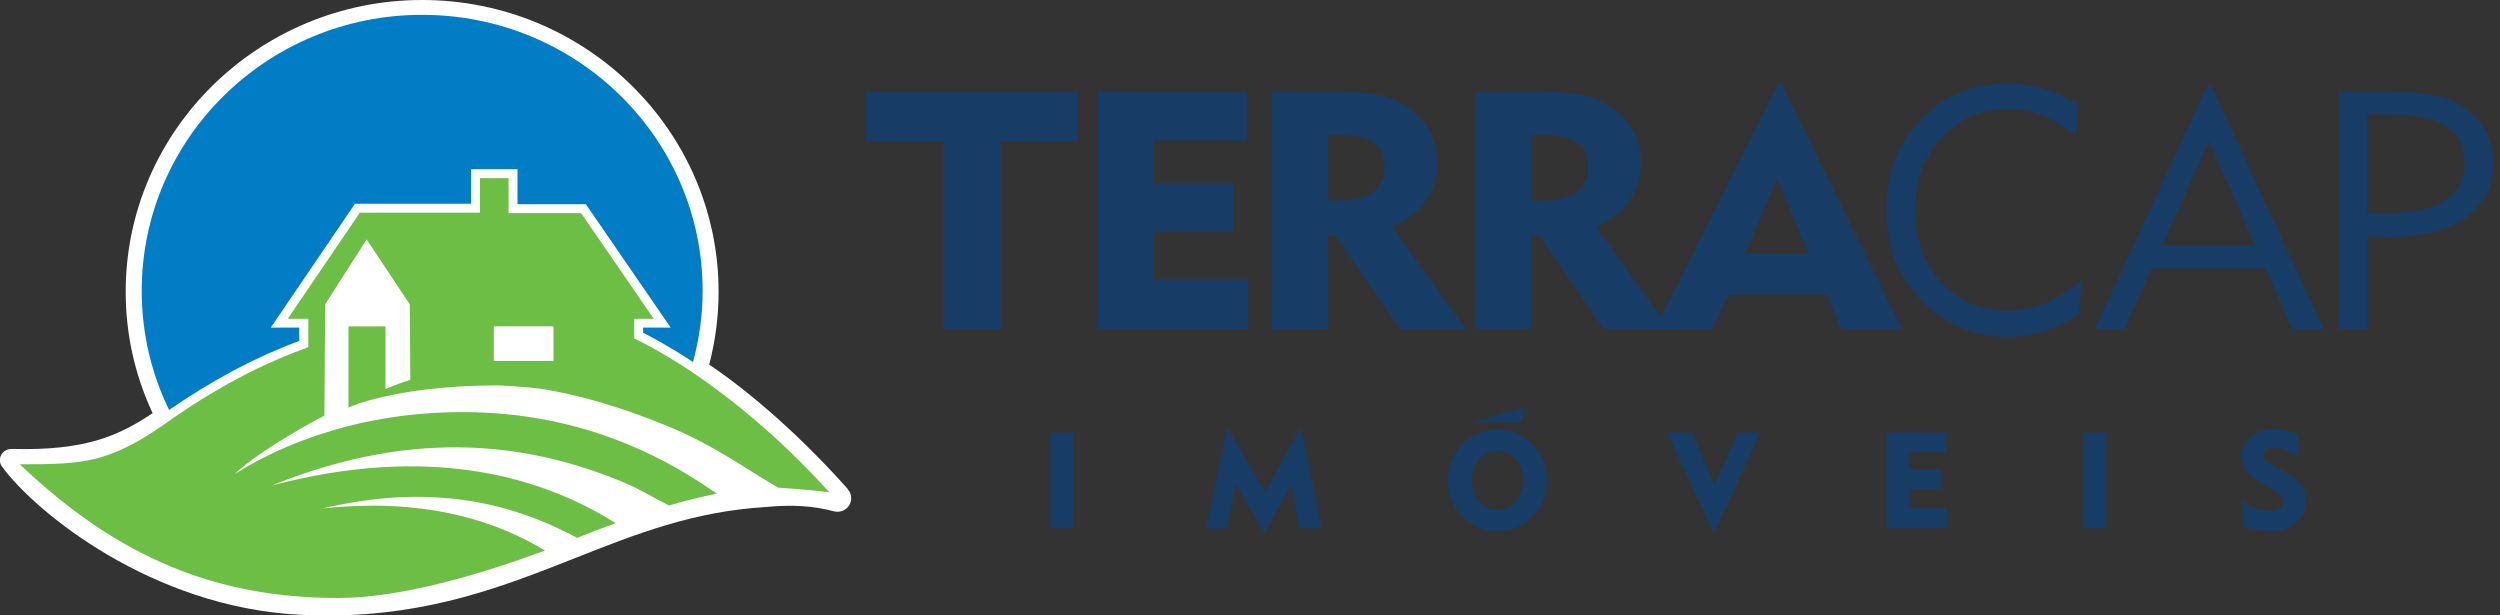
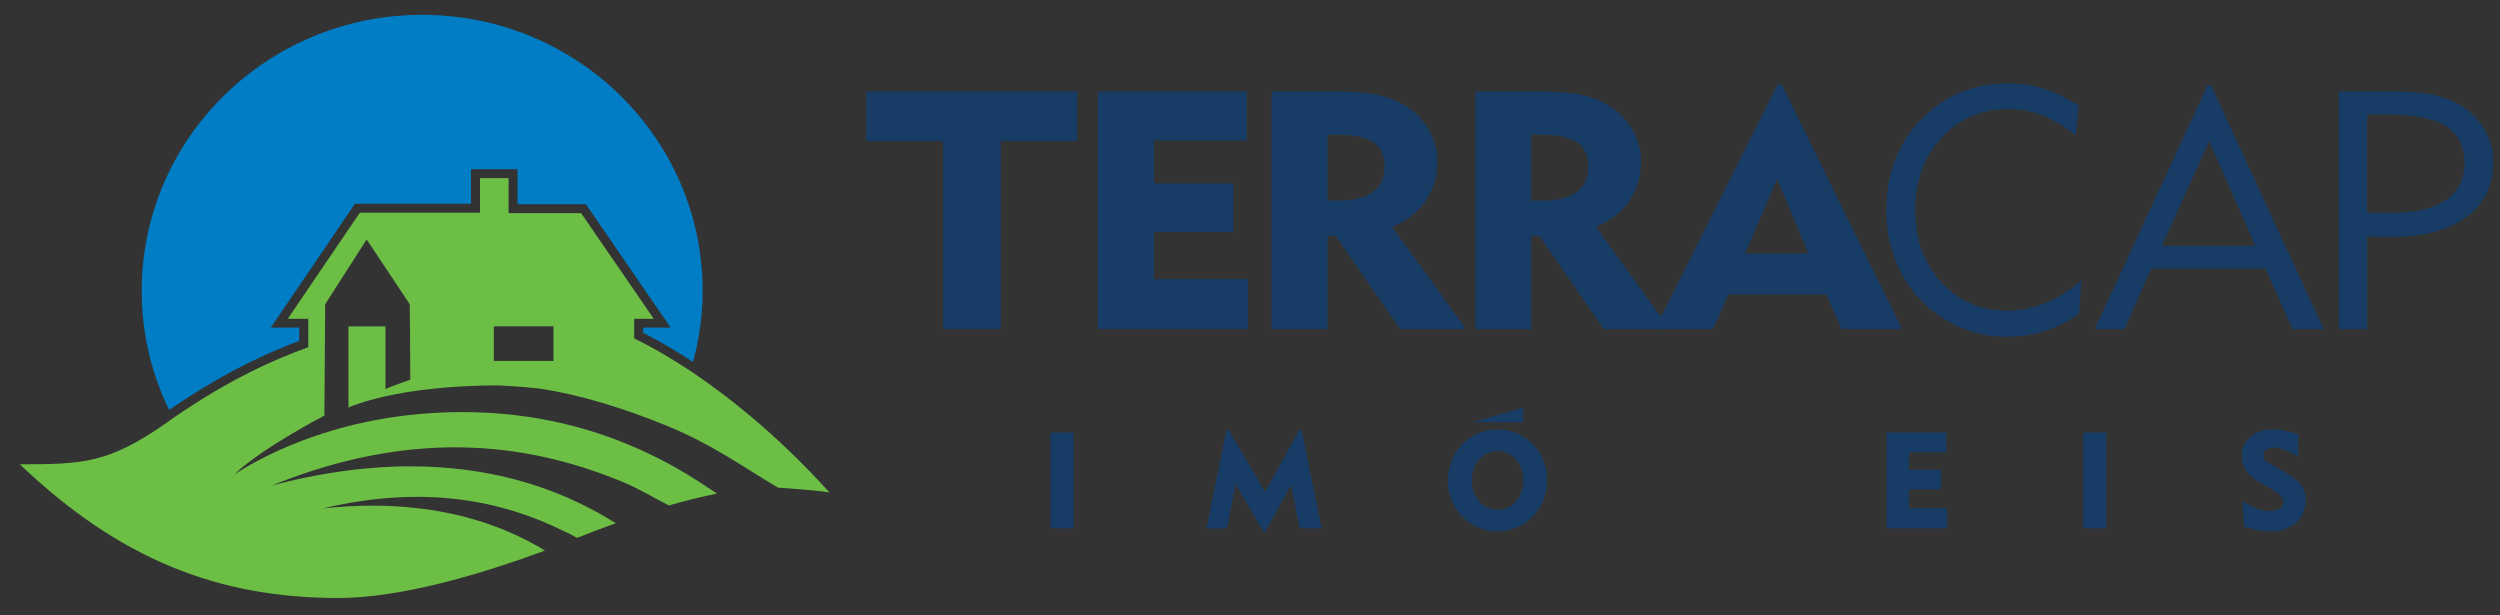
<svg xmlns="http://www.w3.org/2000/svg" width="195" height="48" viewBox="0 0 195 48" fill="none">
  <rect x="0" y="0" width="195" height="48" fill="#333333" stroke="none" />
  <g clip-path="url(#clip0_3_2)">
    <path d="M73.563 25.666V11.003H67.571V7.132H84.019V11.003H78.058V25.666H73.563Z" fill="#173C66" />
    <path d="M85.645 25.666V7.132H97.246V10.955H90.011V14.306H96.206V18.105H90.011V21.77H97.351V25.666H85.645Z" fill="#173C66" />
    <path d="M99.186 25.666V7.132H104.032C105.584 7.132 106.785 7.235 107.635 7.434C108.484 7.634 109.242 7.968 109.901 8.44C110.603 8.937 111.145 9.543 111.533 10.276C111.921 11.003 112.111 11.773 112.111 12.585C112.111 13.754 111.81 14.778 111.206 15.651C110.603 16.529 109.734 17.214 108.601 17.711L114.341 25.672H109.211L104.186 18.401H103.552V25.672H99.186V25.666ZM104.291 10.506H103.552V15.645H104.5C105.633 15.645 106.502 15.42 107.099 14.966C107.696 14.511 107.998 13.869 107.998 13.021C107.998 12.136 107.708 11.494 107.13 11.1C106.551 10.706 105.602 10.506 104.297 10.506H104.291Z" fill="#173C66" />
    <path d="M115.073 25.666V7.132H119.92C121.471 7.132 122.672 7.235 123.522 7.434C124.372 7.634 125.129 7.968 125.788 8.44C126.49 8.937 127.032 9.543 127.42 10.276C127.808 11.003 127.999 11.773 127.999 12.585C127.999 13.754 127.697 14.778 127.094 15.651C126.49 16.529 125.622 17.214 124.489 17.711L130.228 25.672H125.099L120.074 18.401H119.439V25.672H115.073V25.666ZM120.178 10.506H119.439V15.645H120.388C121.521 15.645 122.389 15.42 122.986 14.966C123.584 14.511 123.885 13.869 123.885 13.021C123.885 12.136 123.596 11.494 123.017 11.1C122.438 10.706 121.49 10.506 120.184 10.506H120.178Z" fill="#173C66" />
    <path d="M129.077 25.666L138.677 6.556H138.96L148.351 25.666H143.646L142.452 22.97H134.816L133.596 25.666H129.077ZM136.115 19.771H141.066L138.621 13.966L136.115 19.771Z" fill="#173C66" />
    <path d="M162.169 24.466C161.338 25.06 160.445 25.515 159.497 25.818C158.548 26.121 157.569 26.272 156.553 26.272C155.482 26.272 154.447 26.102 153.462 25.751C152.477 25.406 151.571 24.903 150.759 24.248C149.589 23.327 148.696 22.188 148.068 20.837C147.446 19.48 147.132 18.002 147.132 16.402C147.132 13.566 148.037 11.203 149.847 9.325C151.658 7.447 153.918 6.507 156.627 6.507C157.612 6.507 158.561 6.653 159.472 6.944C160.383 7.235 161.27 7.671 162.138 8.259L161.905 10.561C161.049 9.864 160.193 9.343 159.337 9.01C158.481 8.677 157.588 8.507 156.652 8.507C154.558 8.507 152.822 9.252 151.448 10.737C150.075 12.221 149.392 14.112 149.392 16.408C149.392 18.704 150.069 20.546 151.418 22.019C152.766 23.491 154.49 24.23 156.578 24.23C157.582 24.23 158.555 24.036 159.497 23.655C160.439 23.273 161.387 22.679 162.348 21.879L162.163 24.473L162.169 24.466Z" fill="#173C66" />
    <path d="M163.389 25.666L172.194 6.659H172.465L181.247 25.666H178.814L176.708 20.952H167.798L165.704 25.666H163.376H163.389ZM168.635 19.171H175.92L172.311 11.003L168.635 19.171Z" fill="#173C66" />
    <path d="M182.423 25.666V7.132H186.413C187.903 7.132 189.086 7.235 189.966 7.447C190.847 7.653 191.617 7.992 192.288 8.465C192.977 8.949 193.519 9.555 193.901 10.288C194.283 11.015 194.474 11.791 194.474 12.609C194.474 14.469 193.778 15.911 192.38 16.935C190.988 17.959 189.018 18.474 186.469 18.474C186.191 18.474 185.902 18.474 185.6 18.468C185.299 18.468 184.978 18.456 184.64 18.45V25.672H182.429L182.423 25.666ZM184.633 16.602H186.542C188.396 16.602 189.806 16.269 190.779 15.602C191.752 14.936 192.232 13.972 192.232 12.7C192.232 11.427 191.752 10.44 190.785 9.834C189.818 9.228 188.279 8.925 186.167 8.925H184.633V16.596V16.602Z" fill="#173C66" />
    <path d="M81.931 41.208V33.743H83.742V41.208H81.931Z" fill="#173C66" />
    <path d="M94.106 41.208L95.682 33.501H95.811L98.675 38.36L101.372 33.501H101.507L103.09 41.208H101.366L100.719 37.803L98.681 41.486H98.558L96.372 37.754L95.707 41.214H94.087L94.106 41.208Z" fill="#173C66" />
    <path d="M112.943 37.475C112.943 36.924 113.041 36.403 113.232 35.924C113.423 35.44 113.712 35.009 114.088 34.628C114.445 34.264 114.858 33.985 115.326 33.791C115.794 33.598 116.293 33.501 116.804 33.501C117.315 33.501 117.814 33.598 118.288 33.791C118.762 33.985 119.181 34.27 119.544 34.634C119.914 35.003 120.191 35.427 120.382 35.906C120.572 36.391 120.665 36.912 120.665 37.469C120.665 37.936 120.597 38.378 120.468 38.79C120.332 39.202 120.135 39.578 119.877 39.917C119.507 40.402 119.051 40.778 118.516 41.044C117.98 41.311 117.407 41.444 116.804 41.444C116.293 41.444 115.8 41.347 115.332 41.153C114.864 40.959 114.445 40.675 114.082 40.311C113.706 39.929 113.423 39.499 113.226 39.02C113.029 38.542 112.937 38.027 112.937 37.475H112.943ZM114.809 37.475C114.809 38.124 114.999 38.669 115.387 39.105C115.775 39.541 116.25 39.76 116.816 39.76C117.383 39.76 117.863 39.541 118.245 39.105C118.627 38.669 118.817 38.124 118.817 37.475C118.817 36.827 118.627 36.276 118.245 35.833C117.863 35.397 117.383 35.179 116.816 35.179C116.25 35.179 115.775 35.397 115.387 35.833C114.999 36.27 114.809 36.815 114.809 37.475Z" fill="#173C66" />
-     <path d="M133.738 41.493H133.615L130.037 33.743H131.952L133.744 37.827L135.549 33.743H137.322L133.744 41.493H133.738Z" fill="#173C66" />
    <path d="M147.144 41.208V33.743H151.818V35.282H148.905V36.633H151.399V38.16H148.905V39.639H151.861V41.208H147.144Z" fill="#173C66" />
    <path d="M162.477 41.208V33.743H164.288V41.208H162.477Z" fill="#173C66" />
    <path d="M174.929 39.099C175.397 39.378 175.791 39.578 176.117 39.693C176.443 39.808 176.764 39.863 177.071 39.863C177.379 39.863 177.638 39.796 177.829 39.657C178.02 39.523 178.112 39.348 178.112 39.136C178.112 38.833 177.774 38.487 177.096 38.105C176.985 38.045 176.905 37.996 176.844 37.96L176.333 37.675C175.834 37.397 175.464 37.081 175.224 36.73C174.984 36.379 174.861 35.985 174.861 35.542C174.861 34.943 175.089 34.452 175.55 34.064C176.012 33.682 176.604 33.489 177.336 33.489C177.607 33.489 177.897 33.519 178.211 33.579C178.525 33.64 178.876 33.737 179.258 33.87V35.621C178.894 35.397 178.543 35.221 178.217 35.094C177.891 34.973 177.607 34.906 177.379 34.906C177.127 34.906 176.924 34.961 176.776 35.07C176.628 35.179 176.554 35.324 176.554 35.512C176.554 35.645 176.597 35.767 176.684 35.876C176.77 35.991 176.899 36.094 177.078 36.185L177.964 36.669C178.71 37.075 179.208 37.451 179.461 37.791C179.719 38.136 179.843 38.542 179.843 39.008C179.843 39.735 179.59 40.323 179.085 40.772C178.58 41.22 177.915 41.444 177.078 41.444C176.794 41.444 176.486 41.414 176.154 41.359C175.821 41.299 175.458 41.208 175.058 41.087L174.904 39.093L174.929 39.099Z" fill="#173C66" />
    <path d="M114.821 32.943H118.799V31.792L114.821 32.943Z" fill="#173C66" />
-     <path d="M66.136 38.154C62.762 34.343 58.741 30.738 55.317 28.441C55.803 26.581 56.05 24.666 56.05 22.752C56.05 10.204 45.68 0 32.927 0C20.174 0 9.804 10.204 9.804 22.752C9.804 26.054 10.512 29.241 11.904 32.228C9.342 33.925 6.762 35.185 0.918 35.015C0.573 35.015 0.259 35.185 0.093 35.488C-0.061 35.779 -0.037 36.124 0.154 36.391C2.734 39.917 11.811 47.376 23.419 47.952C24.152 47.988 24.86 48.006 25.556 48.006C33.53 48.006 39.294 45.728 44.879 43.522C49.615 41.65 54.092 39.887 59.714 39.548C61.77 39.348 63.464 39.457 65.04 39.881C65.502 40.002 65.976 39.82 66.229 39.426C66.481 39.026 66.444 38.517 66.124 38.16L66.136 38.154Z" fill="white" />
    <path d="M27.181 25.454V31.768C27.15 31.786 27.107 31.81 27.064 31.828C31.64 29.92 38.943 30.065 38.943 30.065C38.943 30.065 40.488 30.126 42.071 30.308C45.39 30.81 48.814 31.901 52.028 33.216C55.699 34.731 58.008 36.47 60.687 38.033C61.592 38.093 63.655 38.251 64.689 38.402C60.631 33.907 56.715 30.853 53.876 28.95C51.185 27.175 49.467 26.399 49.467 26.399V24.866H50.994L45.329 16.626H39.669V13.893H37.44V16.59H28.068L22.446 24.866H24.047V27.084C21.27 28.072 17.784 29.659 13.504 32.61C13.332 32.725 13.172 32.84 13.006 32.967C8.479 36.148 6.472 36.215 1.546 36.215C9.292 43.595 16.965 46.643 26.381 46.643C31.313 46.643 37.52 44.783 42.508 42.947C42.243 42.777 41.966 42.62 41.677 42.462C38.216 40.553 32.939 38.827 25.186 39.657C33.253 37.748 39.282 39.13 43.851 41.365C44.269 41.553 44.633 41.741 45.014 41.953C46.049 41.541 47.053 41.153 48.032 40.808C47.521 40.505 46.911 40.123 46.252 39.778C41.739 37.385 33.616 34.591 21.202 37.869C32.933 33.113 41.948 34.834 48.685 37.639C49.879 38.142 51.129 38.899 52.176 39.426C53.371 39.081 54.553 38.784 55.92 38.499C54.35 37.427 52.484 36.264 50.618 35.391C46.585 33.47 41.8 32.143 36.061 32.143C27.076 32.143 20.894 35.312 18.283 36.997C20.438 34.937 25.303 32.416 25.303 32.416L25.364 23.733L28.598 18.674L31.96 23.733C31.96 23.733 32.003 26.884 32.003 29.617C31.319 29.859 30.796 30.029 30.069 30.344V25.46H27.187L27.181 25.454ZM38.518 25.454H43.173V28.151H38.518V25.454Z" fill="#6DBE45" />
    <path d="M23.339 26.593V25.551H21.122L27.686 15.893H36.738V13.197H40.365V15.929H45.698L52.312 25.551H50.163V25.957C50.809 26.278 52.195 27.017 54.054 28.235C54.535 26.46 54.806 24.606 54.806 22.685C54.806 10.803 45.014 1.157 32.926 1.157C20.838 1.157 11.053 10.809 11.053 22.697C11.053 26.018 11.823 29.168 13.19 31.974C16.62 29.617 19.946 27.848 23.339 26.593Z" fill="#007DC5" />
  </g>
  <defs>
    <clipPath id="clip0_3_2">
      <rect width="194.462" height="48" fill="white" />
    </clipPath>
  </defs>
</svg>